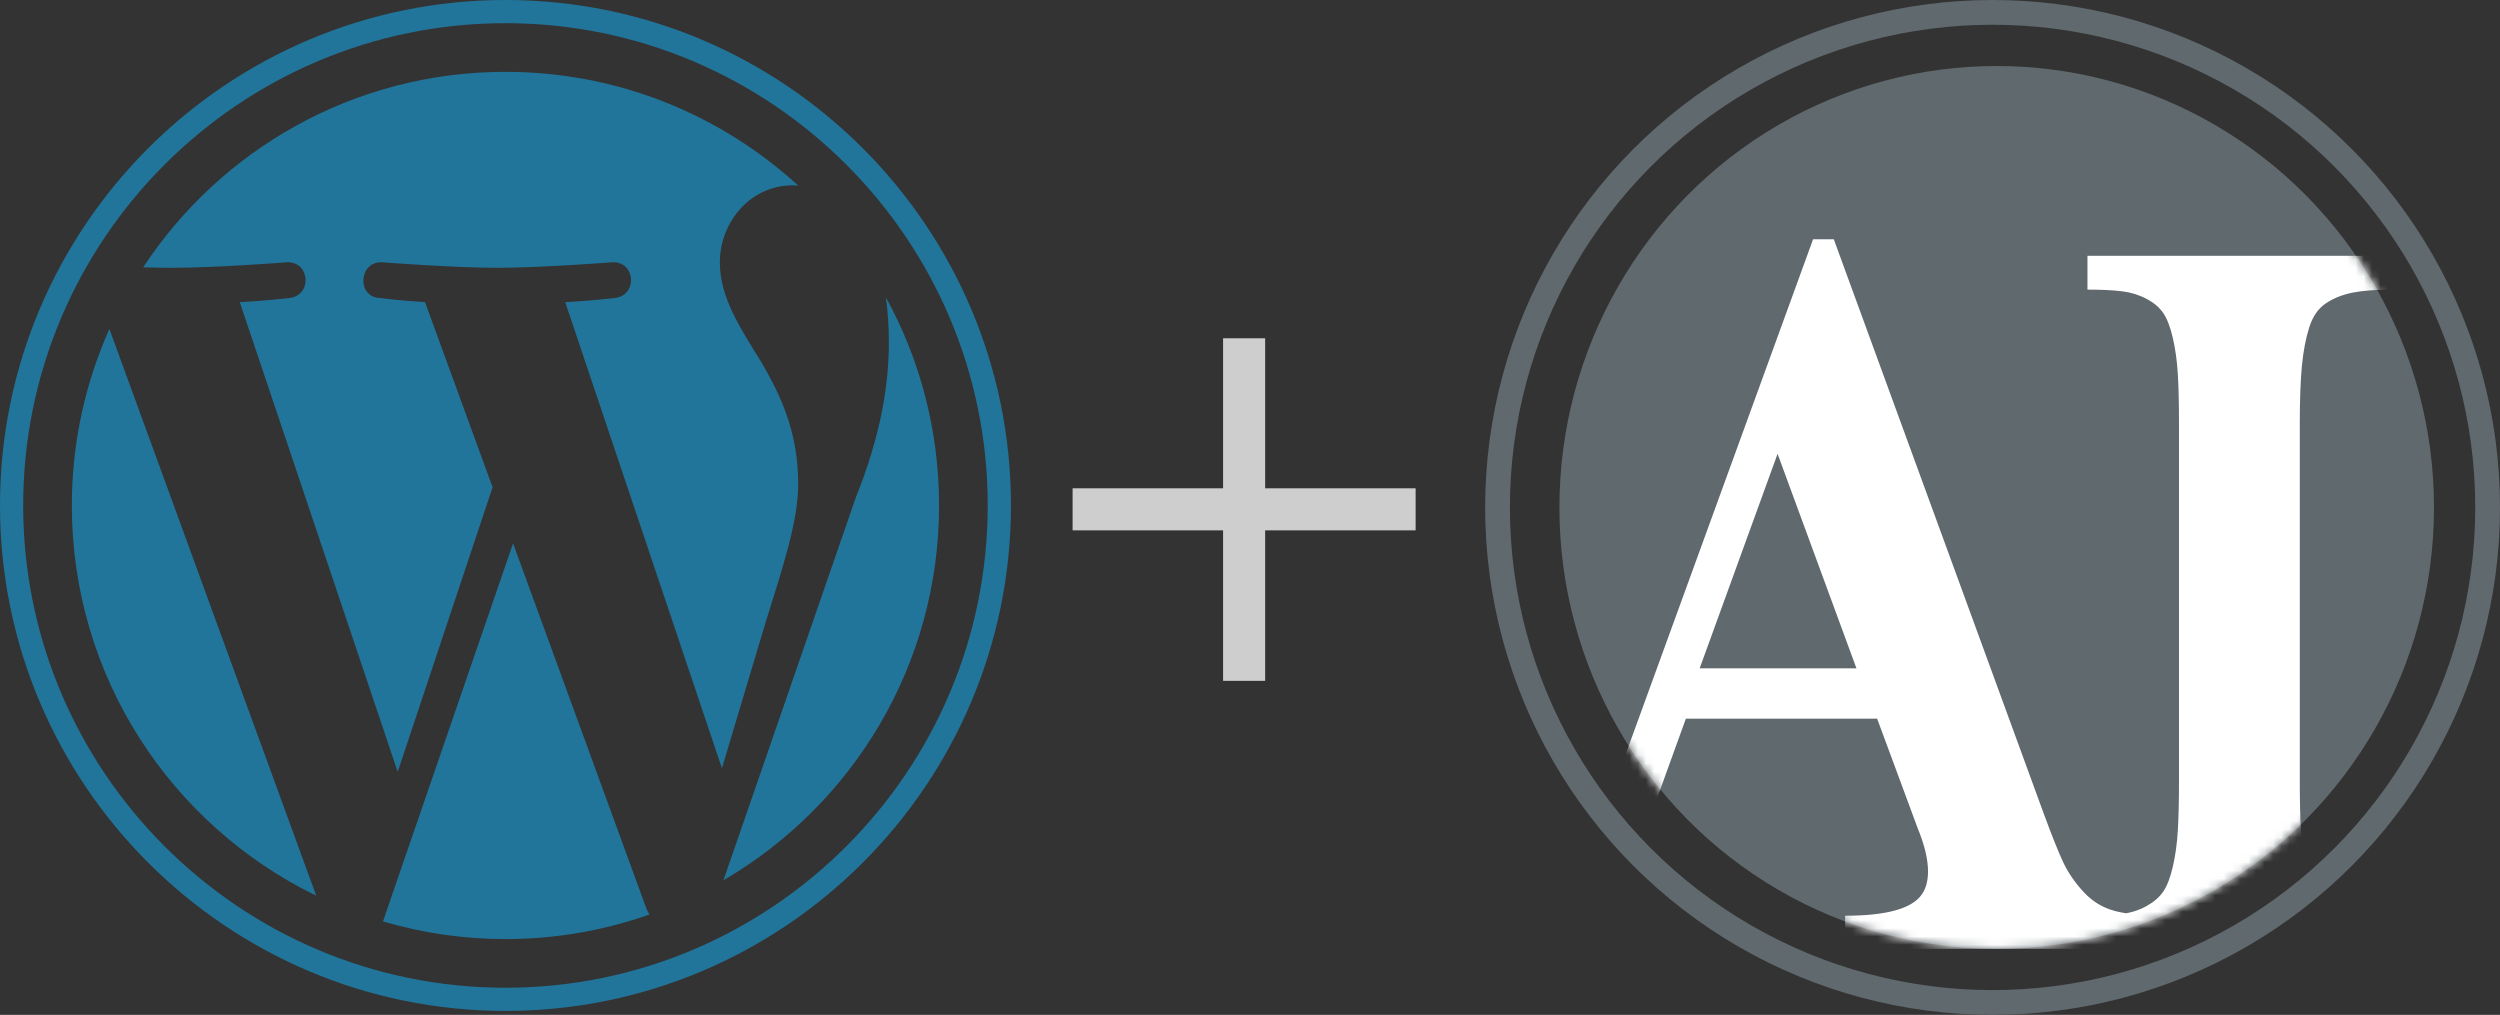
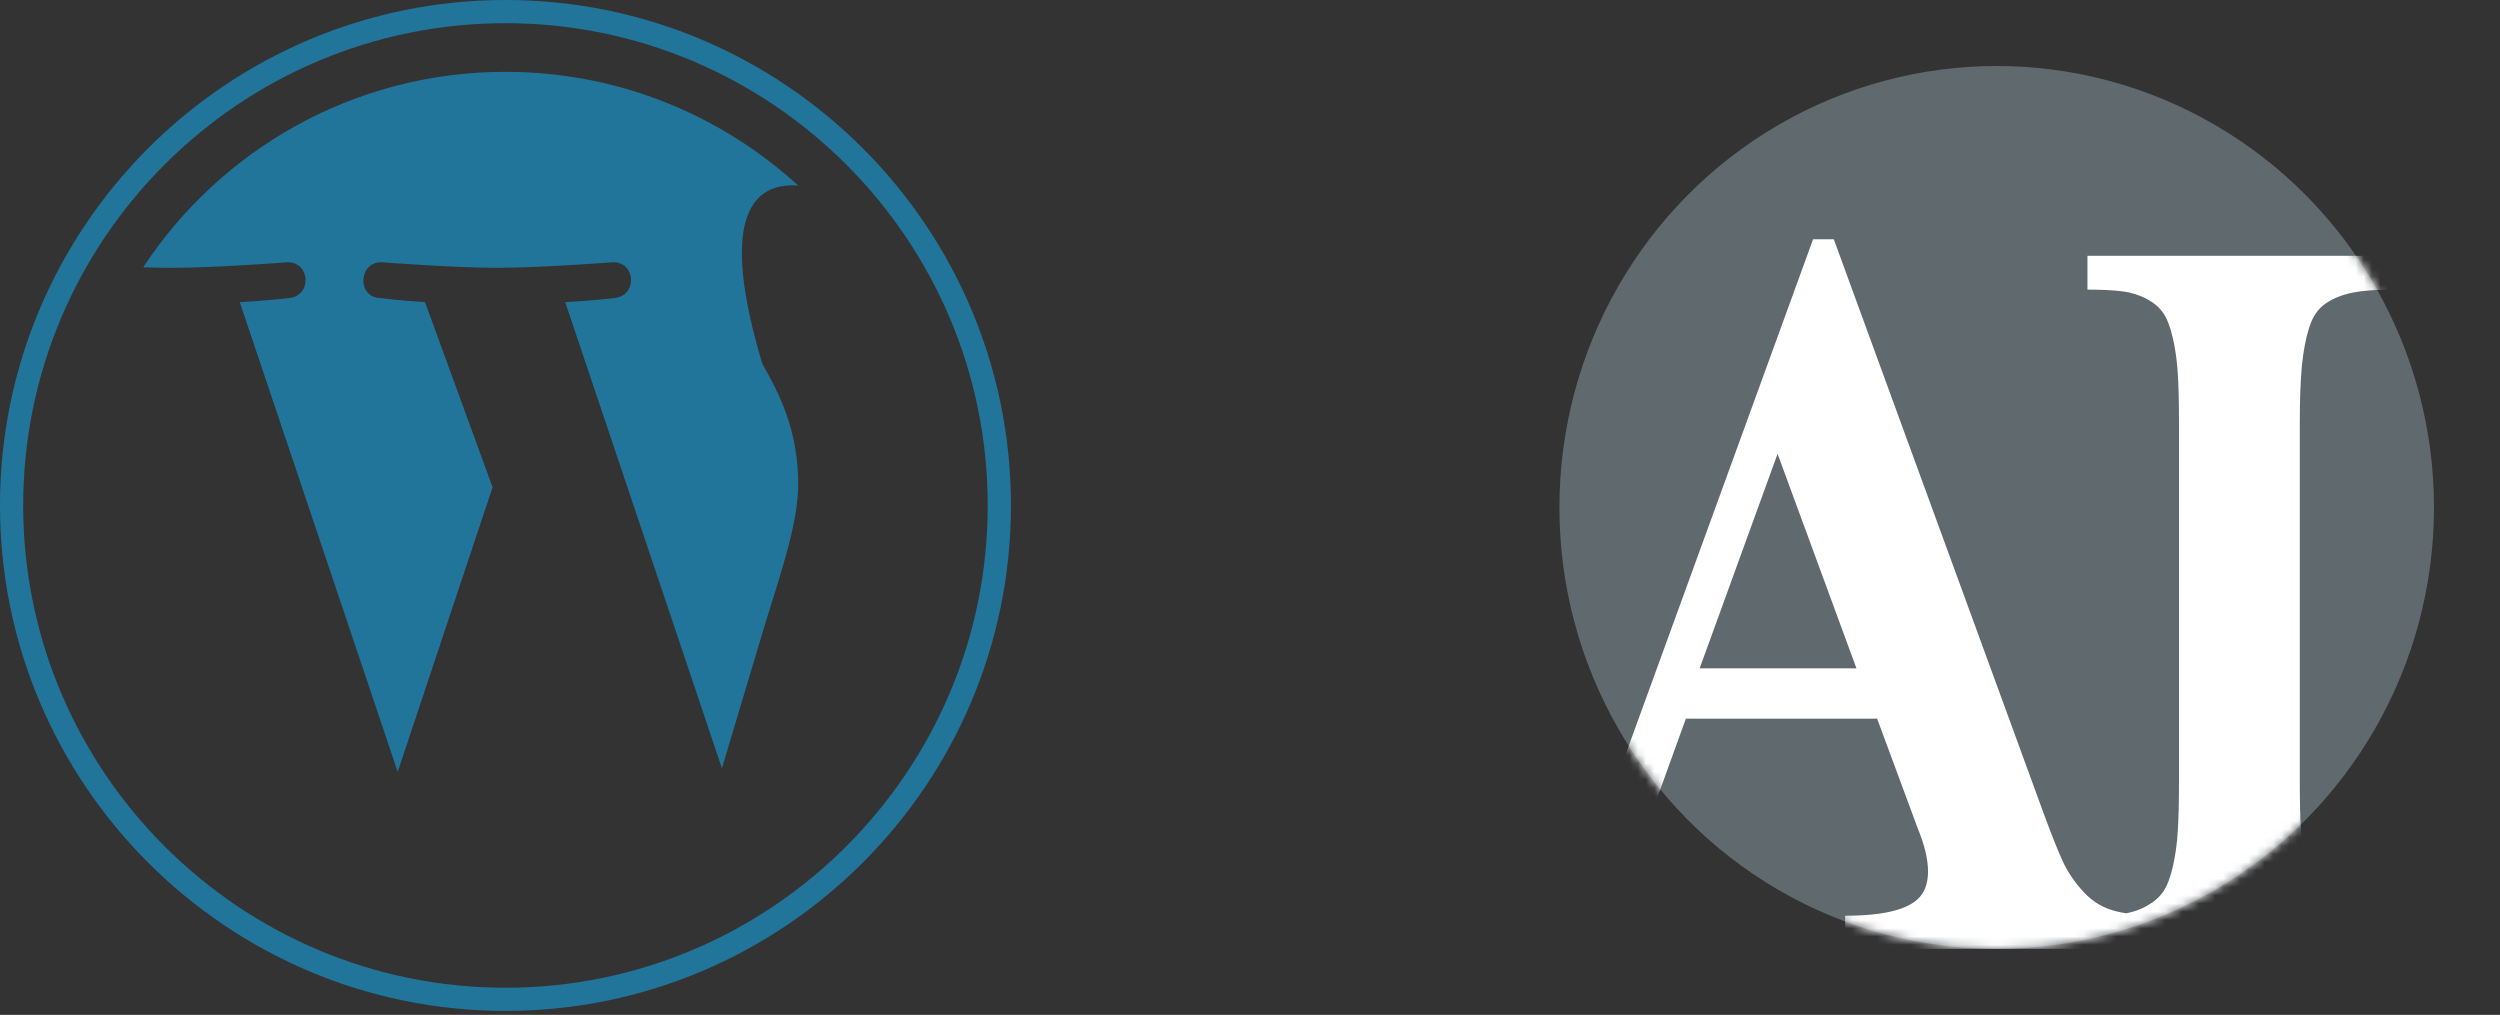
<svg xmlns="http://www.w3.org/2000/svg" xmlns:xlink="http://www.w3.org/1999/xlink" width="303px" height="123px" viewBox="0 0 303 123" version="1.1">
  <rect x="0" y="0" width="303" height="123" fill="#333333" stroke="none" />
  <title>Group 2</title>
  <defs>
    <ellipse id="path-1" cx="53" cy="53.5" rx="53" ry="53.5" />
  </defs>
  <g id="Page-1" stroke="none" stroke-width="1" fill="none" fill-rule="evenodd">
    <g id="Group-2">
      <g id="Group" fill="#21759B" fill-rule="nonzero">
-         <path d="M8.708,61.26 C8.708,82.062 20.797,100.039 38.327,108.558 L13.258,39.872 C10.342,46.408 8.708,53.641 8.708,61.26 Z" id="Path" />
-         <path d="M96.74,58.608 C96.74,52.113 94.407,47.615 92.406,44.114 C89.742,39.785 87.245,36.119 87.245,31.79 C87.245,26.959 90.909,22.462 96.07,22.462 C96.303,22.462 96.524,22.491 96.751,22.504 C87.401,13.938 74.944,8.708 61.262,8.708 C42.902,8.708 26.749,18.128 17.352,32.396 C18.585,32.433 19.747,32.459 20.734,32.459 C26.231,32.459 34.74,31.792 34.74,31.792 C37.573,31.625 37.907,35.786 35.077,36.121 C35.077,36.121 32.23,36.456 29.062,36.622 L48.2,93.547 L59.701,59.054 L51.513,36.62 C48.683,36.454 46.002,36.119 46.002,36.119 C43.17,35.953 43.502,31.623 46.334,31.79 C46.334,31.79 55.013,32.457 60.177,32.457 C65.673,32.457 74.183,31.79 74.183,31.79 C77.018,31.623 77.351,35.784 74.52,36.119 C74.52,36.119 71.667,36.454 68.505,36.62 L87.497,93.114 L92.739,75.597 C95.011,68.328 96.74,63.107 96.74,58.608 Z" id="Path" />
-         <path d="M62.184,65.857 L46.416,111.676 C51.124,113.06 56.103,113.817 61.262,113.817 C67.382,113.817 73.251,112.759 78.714,110.838 C78.573,110.613 78.445,110.374 78.34,110.114 L62.184,65.857 Z" id="Path" />
-         <path d="M107.376,36.046 C107.602,37.72 107.73,39.517 107.73,41.45 C107.73,46.783 106.734,52.778 103.734,60.274 L87.681,106.687 C103.305,97.576 113.814,80.649 113.814,61.261 C113.815,52.124 111.481,43.532 107.376,36.046 Z" id="Path" />
+         <path d="M96.74,58.608 C96.74,52.113 94.407,47.615 92.406,44.114 C87.245,26.959 90.909,22.462 96.07,22.462 C96.303,22.462 96.524,22.491 96.751,22.504 C87.401,13.938 74.944,8.708 61.262,8.708 C42.902,8.708 26.749,18.128 17.352,32.396 C18.585,32.433 19.747,32.459 20.734,32.459 C26.231,32.459 34.74,31.792 34.74,31.792 C37.573,31.625 37.907,35.786 35.077,36.121 C35.077,36.121 32.23,36.456 29.062,36.622 L48.2,93.547 L59.701,59.054 L51.513,36.62 C48.683,36.454 46.002,36.119 46.002,36.119 C43.17,35.953 43.502,31.623 46.334,31.79 C46.334,31.79 55.013,32.457 60.177,32.457 C65.673,32.457 74.183,31.79 74.183,31.79 C77.018,31.623 77.351,35.784 74.52,36.119 C74.52,36.119 71.667,36.454 68.505,36.62 L87.497,93.114 L92.739,75.597 C95.011,68.328 96.74,63.107 96.74,58.608 Z" id="Path" />
        <path d="M61.262,0 C27.483,0 0,27.481 0,61.26 C0,95.043 27.483,122.523 61.262,122.523 C95.04,122.523 122.527,95.043 122.527,61.26 C122.527,27.481 95.04,0 61.262,0 Z M61.262,119.715 C29.032,119.715 2.809,93.492 2.809,61.26 C2.809,29.03 29.031,2.809 61.262,2.809 C93.491,2.809 119.712,29.03 119.712,61.26 C119.712,93.492 93.491,119.715 61.262,119.715 Z" id="Shape" />
      </g>
-       <circle id="Oval" stroke="#60696D" stroke-width="3" cx="241.5" cy="61.5" r="60" />
      <g id="AI" transform="translate(189, 8)">
        <mask id="mask-2" fill="white">
          <use xlink:href="#path-1" />
        </mask>
        <use id="Mask" fill="#60696D" xlink:href="#path-1" />
        <path d="M19.323,107 L19.323,102.986 C14.603,102.94 11.595,102.101 10.301,100.468 C9.692,99.652 9.387,98.654 9.387,97.475 C9.387,96.069 9.768,94.368 10.529,92.372 L10.529,92.372 L15.326,79.104 L38.51,79.104 L43.421,92.372 C44.258,94.413 44.677,96.159 44.677,97.611 C44.677,98.79 44.41,99.743 43.877,100.468 C42.659,102.147 39.576,102.986 34.627,102.986 L34.627,102.986 L34.627,107 L73,107 L73,102.986 C70.678,102.986 68.784,102.793 67.318,102.407 C65.853,102.022 64.587,101.251 63.521,100.094 C62.455,98.938 61.627,97.724 61.037,96.454 C60.447,95.184 59.676,93.256 58.724,90.671 L58.724,90.671 L33.256,21 L30.744,21 L5.39,90.671 C3.601,95.615 1.754,98.903 -0.149,100.536 C-2.052,102.169 -5.003,102.986 -9,102.986 L-9,102.986 L-9,107 L19.323,107 Z M36,73 L17,73 L26.442,47 L36,73 Z M101,107 L101,102.967 C99.284,102.967 97.874,102.899 96.768,102.762 C95.663,102.626 94.662,102.318 93.766,101.84 C92.87,101.361 92.184,100.769 91.707,100.063 C91.231,99.356 90.83,98.343 90.506,97.021 C90.182,95.7 89.972,94.242 89.877,92.647 C89.782,91.052 89.734,89.024 89.734,86.564 L89.734,86.564 L89.734,43.436 C89.734,40.474 89.82,38.105 89.991,36.328 C90.163,34.551 90.459,33.002 90.878,31.68 C91.297,30.359 91.964,29.391 92.879,28.775 C93.794,28.16 94.862,27.727 96.082,27.477 C97.302,27.226 98.941,27.101 101,27.101 L101,27.101 L101,23 L64,23 L64,27.101 C65.716,27.101 67.117,27.169 68.203,27.306 C69.29,27.443 70.281,27.75 71.177,28.229 C72.073,28.707 72.75,29.288 73.207,29.972 C73.665,30.655 74.046,31.657 74.351,32.979 C74.656,34.3 74.856,35.747 74.951,37.319 C75.047,38.891 75.094,40.93 75.094,43.436 L75.094,43.436 L75.094,86.564 C75.094,89.07 75.047,91.109 74.951,92.681 C74.856,94.253 74.656,95.7 74.351,97.021 C74.046,98.343 73.665,99.345 73.207,100.028 C72.75,100.712 72.073,101.304 71.177,101.806 C70.281,102.307 69.29,102.626 68.203,102.762 C67.117,102.899 65.716,102.967 64,102.967 L64,102.967 L64,107 L101,107 Z" fill="#FFFFFF" fill-rule="nonzero" mask="url(#mask-2)" />
      </g>
-       <polygon id="+" fill="#CECECE" fill-rule="nonzero" points="153.336 82.518 153.336 64.279 171.574 64.279 171.574 59.182 153.336 59.182 153.336 41 148.238 41 148.238 59.182 130 59.182 130 64.279 148.238 64.279 148.238 82.518" />
    </g>
  </g>
</svg>